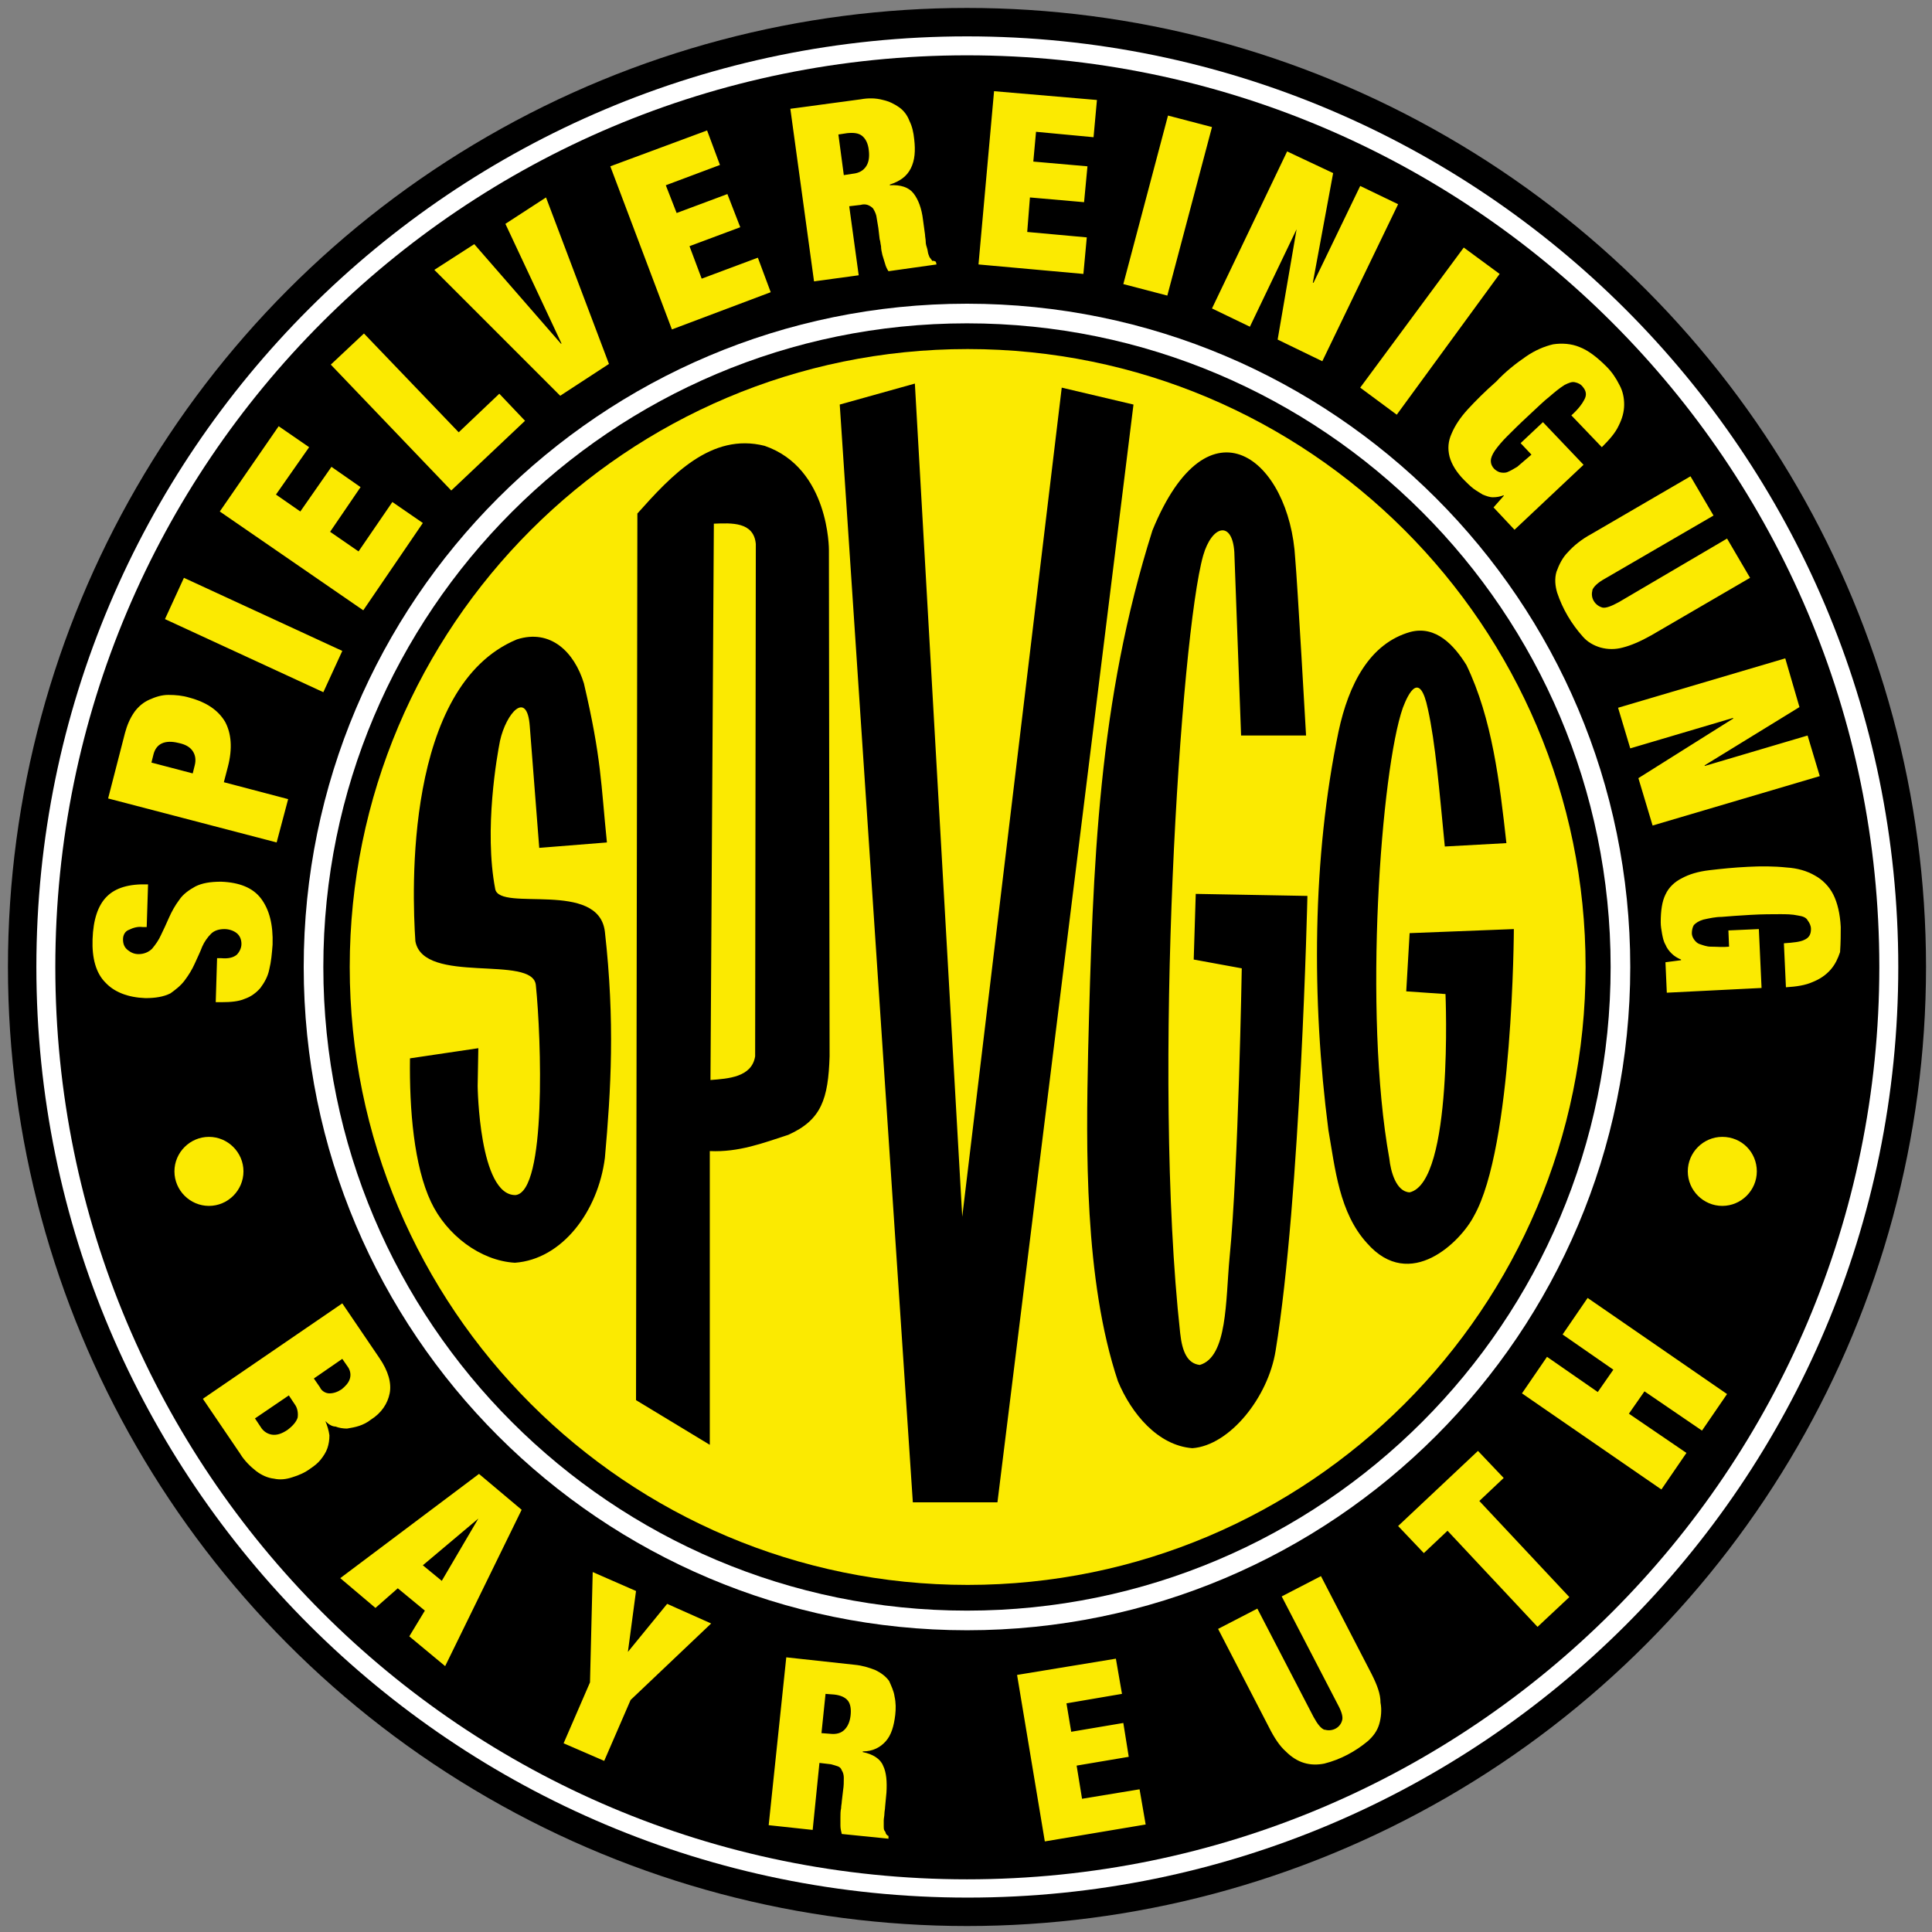
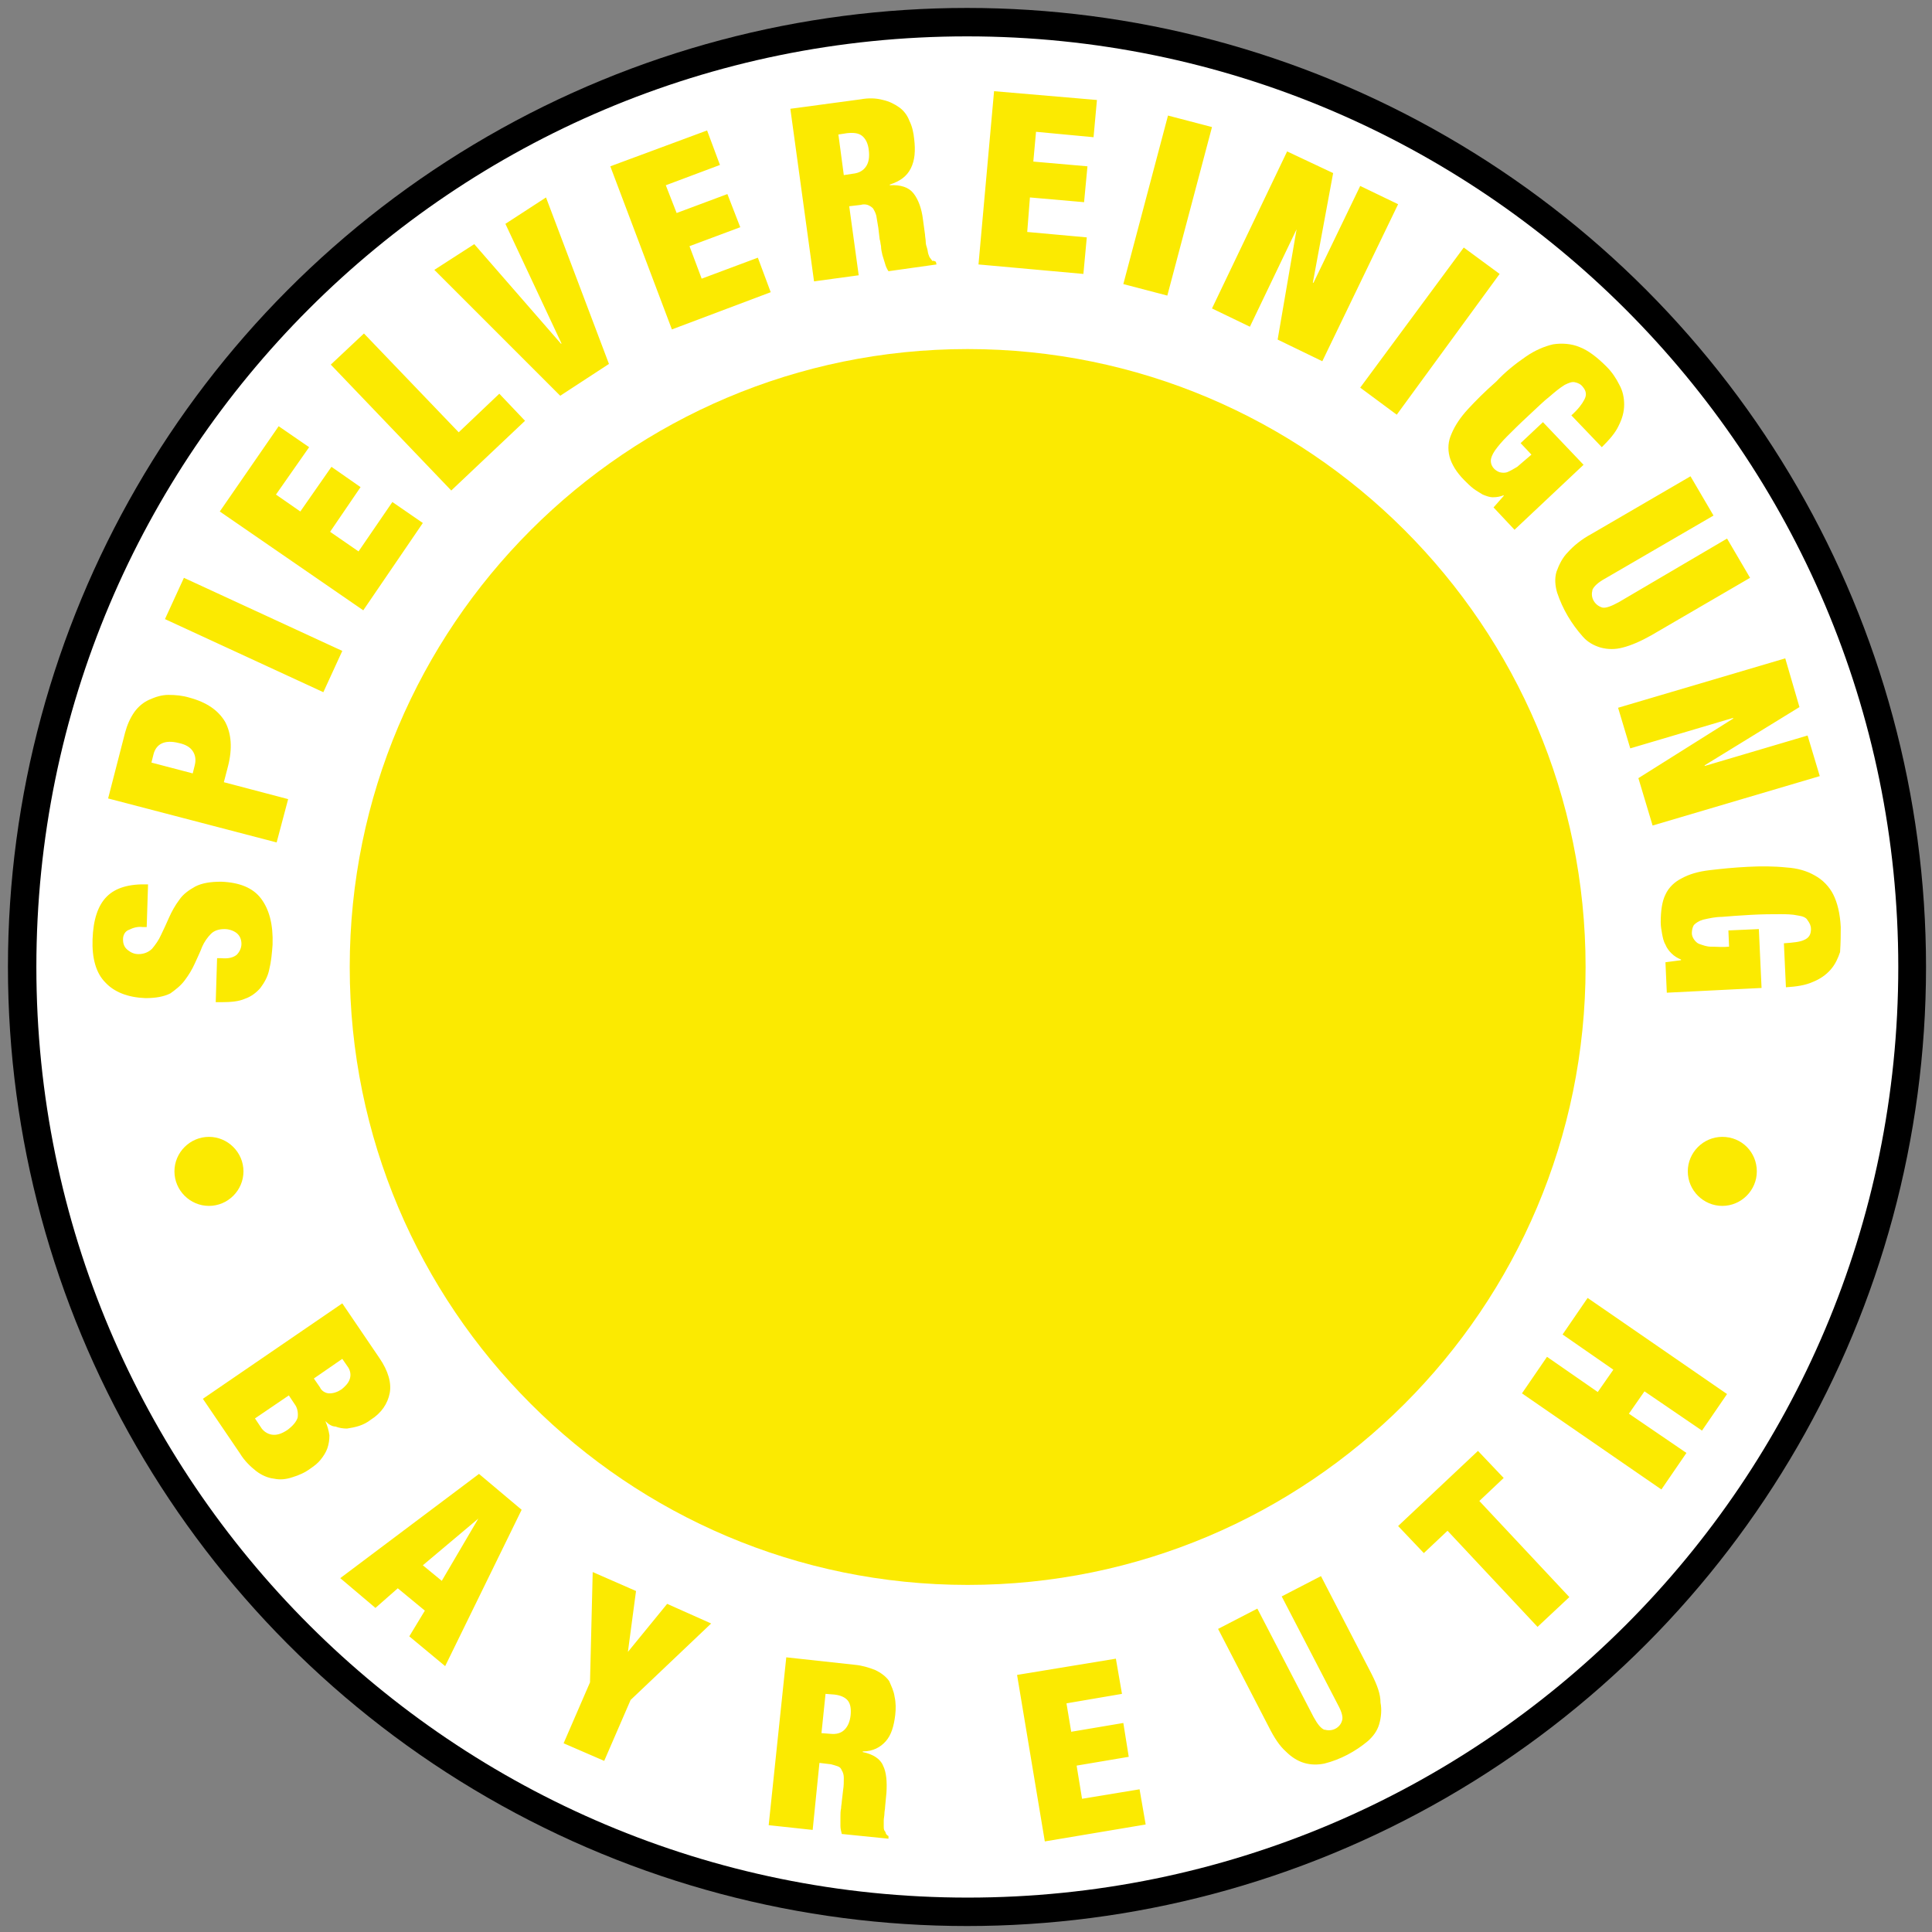
<svg xmlns="http://www.w3.org/2000/svg" width="316" height="316" version="1.1" viewBox="0 0 316 316" xml:space="preserve">
  <rect x="0" y="0" width="316" height="316" fill="#808080" stroke="none" />
  <style type="text/css">
	.st0{fill:#FFFFFF;}
	.st1{fill:#FBEA01;}
</style>
  <g transform="matrix(1.107 0 0 1.107 1.299 1.299)">
    <circle cx="141.7" cy="141.7" r="141.7" />
    <path class="st0" d="m279.3 141.7c0 76-61.6 137.5-137.5 137.5s-137.6-61.5-137.6-137.5 61.6-137.5 137.5-137.5 137.6 61.6 137.6 137.5z" />
-     <path d="m276.5 141.7c0 74.4-60.3 134.8-134.8 134.8s-134.7-60.3-134.7-134.8 60.3-134.7 134.7-134.7 134.8 60.3 134.8 134.7z" />
-     <path class="st0" d="m239.7 141.7c0 54.1-43.9 98-98 98s-98-43.9-98-98 43.9-98 98-98 98 43.9 98 98z" />
-     <path d="m236.8 141.7c0 52.5-42.6 95.1-95.1 95.1s-95.1-42.6-95.1-95.1 42.6-95.1 95.1-95.1 95.1 42.6 95.1 95.1z" />
    <path class="st1" d="m233.1 141.7c0 50.4-40.9 91.3-91.3 91.3s-91.3-40.9-91.3-91.3 40.9-91.3 91.3-91.3 91.3 40.9 91.3 91.3z" />
-     <path d="m166.3 58.6-20.1 162.2h-12.5l-10.8-162.2 11.1-3.1 7 123.1 14.7-122.5zm8.9 82 7.1 1.3s-0.5 29.6-1.8 42.7c-0.6 6.4-0.3 14.7-4.4 15.9-1.8-0.2-2.6-1.9-2.9-4.7-4.2-38.1 0.1-103.3 3.4-114.9 1.3-4.5 4.3-5.2 4.6-0.5l1 27.1h9.6s-1.3-22.9-1.6-26.1c-0.8-14.7-12.8-24.5-21.1-4.2-8 25.3-8.8 49-9.5 77-0.3 14.1-0.6 33.7 4.4 48.7 2 4.8 5.9 9.5 11 9.9 5.5-0.4 11.2-7.5 12.3-14.4 3.7-22.7 4.7-67.2 4.7-67.2l-16.5-0.3zm-53.9-60.5 0.1 74.8c-0.2 6.3-1.2 9.4-6.1 11.6-3.7 1.2-7.3 2.6-11.6 2.4v43.4l-10.9-6.6 0.2-131c5-5.6 10.9-12 18.8-10 9.6 3.3 9.5 15.4 9.5 15.4zm-10.8-0.9c-0.3-3.3-3.6-3.1-6.2-3l-0.5 82.2c2.6-0.2 6.1-0.4 6.6-3.5zm96.6 57.5-0.5 8.6 5.8 0.4s1.2 27.8-5.3 29.3c-2-0.1-2.8-3.1-3-5-3.9-21.6-1.2-57.5 2-66.6 0.8-2.1 2.5-5.6 3.7 0.2 1.1 4.9 1.7 12.1 2.5 20.3l9.1-0.5c-1-9-2.1-18.4-5.9-26.3-1.8-2.9-4.5-5.9-8.3-4.9-6 1.7-9.1 7.7-10.6 14.7-3.9 18.7-4 39.6-1.5 58.9 1 5.7 1.6 12.2 5.7 16.7 6.4 7.3 13.9-0.3 15.8-4 5.8-10.2 5.9-42.4 5.9-42.4zm-135.1-6.5c-1.7-8.8 0.3-19.9 0.7-21.9 0.9-4.1 4-7.6 4.4-2.2l1.4 18 10-0.8c-0.9-8.8-0.8-12.4-3.4-23.5-1.4-4.6-4.9-8.1-9.9-6.5-16.6 6.9-15.5 37.2-15 44.6 1.2 6.5 17.4 1.9 17.8 6.5 0.8 7.8 1.6 30.5-3 31-5.4 0.1-5.6-16.1-5.6-16.1l0.1-5.6-10.1 1.5c-0.1 7.6 0.6 15.9 3.1 21.2 2.3 4.9 7.3 8.7 12.4 9 7-0.5 12.3-7.6 13.3-15.5 0.9-10.1 1.5-20.1 0-33.4-0.9-7.7-15.5-2.9-16.2-6.3z" />
    <path class="st1" d="m258.4 171.9c0 2.8-2.3 5.1-5.1 5.1s-5.1-2.3-5.1-5.1 2.3-5.1 5.1-5.1c2.9 0 5.1 2.3 5.1 5.1zm-223.6 0c0-2.8-2.3-5.1-5.1-5.1s-5.1 2.3-5.1 5.1 2.3 5.1 5.1 5.1 5.1-2.3 5.1-5.1zm12.1 36.9c0.3 0.7 0.5 1.4 0.6 2.1 0 0.7-0.1 1.3-0.3 1.9s-0.6 1.2-1 1.7-0.9 0.9-1.5 1.3c-0.8 0.6-1.7 1-2.7 1.3-0.9 0.3-1.8 0.4-2.7 0.2-0.9-0.1-1.8-0.5-2.6-1.1-0.9-0.7-1.8-1.6-2.4-2.6l-5.5-8.1 20.6-14.1 5.5 8.1c1.3 1.9 1.8 3.7 1.5 5.2s-1.2 2.9-2.8 3.9c-0.5 0.4-1.1 0.7-1.7 0.9s-1.2 0.3-1.8 0.4c-0.6 0-1.2-0.1-1.7-0.3-0.5 0-1-0.3-1.5-0.8zm-4.4-2.3-1-1.5-5 3.4 1 1.5c0.4 0.5 0.9 0.8 1.5 0.9 0.7 0.1 1.4-0.1 2.3-0.7 0.8-0.6 1.3-1.2 1.5-1.8 0.1-0.6 0-1.3-0.3-1.8zm5-1.8c0.6 0 1.2-0.2 1.8-0.6 0.5-0.4 1-0.9 1.2-1.5s0.1-1.2-0.2-1.7l-0.9-1.3-4.2 2.9 0.9 1.3c0.2 0.5 0.8 0.9 1.4 0.9zm22.1 11.9 6.3 5.3-11.3 23.1-5.3-4.4 2.3-3.8-4-3.3-3.3 2.9-5.2-4.4zm-0.1 6.6-8.2 6.9 2.8 2.3zm22.1 19.7 1.2-9-6.4-2.8-0.4 16.3-3.9 9 6 2.6 3.9-9 11.9-11.3-6.5-2.9zm39.4 6.6c0.2 0.9 0.2 1.8 0.1 2.7-0.2 1.7-0.6 3-1.4 3.9s-1.9 1.5-3.4 1.5v0.1c1.5 0.3 2.6 1 3 2 0.5 1 0.6 2.4 0.5 4l-0.2 2.1c0 0.3-0.1 0.7-0.1 1s-0.1 0.7-0.1 1v0.9c0 0.2 0 0.4 0.1 0.6 0.1 0.1 0.2 0.3 0.2 0.4 0.1 0.2 0.2 0.3 0.4 0.4v0.4l-6.9-0.7c-0.1-0.4-0.2-0.8-0.2-1.2v-1.3c0-0.4 0-0.9 0.1-1.3 0-0.4 0.1-0.7 0.1-1l0.2-1.7c0.1-0.6 0.1-1.2 0.1-1.8 0-0.4-0.1-0.8-0.3-1.1-0.1-0.3-0.3-0.5-0.6-0.6s-0.6-0.2-1-0.3l-1.7-0.2-1 9.9-6.5-0.7 2.6-24.8 10.1 1.1c1.1 0.1 2.1 0.4 3.1 0.8 0.8 0.4 1.5 0.9 2 1.6 0.3 0.7 0.7 1.5 0.8 2.3zm-6.9 0.6c-0.4-0.5-1.1-0.8-2-0.9l-1.3-0.1-0.6 5.8 1.3 0.1c0.9 0.1 1.6-0.1 2.1-0.6s0.8-1.2 0.9-2.1 0-1.7-0.4-2.2zm34.6 14.5-0.8-4.9 7.7-1.3-0.8-5-7.7 1.3-0.7-4.2 8.2-1.4-0.9-5.2-14.6 2.4 4.1 24.6 14.9-2.5-0.9-5.2zm42.8-18.4-7.5-14.5-5.8 3 8.3 16c0.6 1.1 0.8 1.9 0.6 2.4-0.3 1-1.4 1.6-2.5 1.3h-0.1c-0.5-0.2-1-0.8-1.6-1.9l-8.3-16-5.8 3 7.5 14.5c0.8 1.6 1.6 2.8 2.5 3.6 0.8 0.8 1.7 1.4 2.7 1.7s2 0.3 3 0.1c2.4-0.6 4.6-1.8 6.4-3.3 0.8-0.7 1.4-1.5 1.7-2.5s0.4-2.2 0.2-3.2c0-1.3-0.5-2.6-1.3-4.2zm19.5-29-3.8-4-11.8 11.1 3.8 4 3.5-3.3 13.3 14.2 4.7-4.4-13.3-14.2zm8.7-21.2 7.5 5.2-2.3 3.3-7.5-5.2-3.7 5.4 20.6 14.2 3.7-5.4-8.5-5.8 2.3-3.3 8.5 5.8 3.7-5.4-20.6-14.2zm-203.6-52.3c0.6-0.8 1.1-1.6 1.5-2.5s0.8-1.7 1.1-2.5c0.3-0.7 0.8-1.4 1.3-1.9s1.2-0.7 2-0.7c0.6 0 1.3 0.2 1.8 0.6s0.7 1 0.7 1.6-0.3 1.2-0.7 1.6c-0.5 0.4-1.2 0.6-2.3 0.5h-0.6l-0.2 6.5h0.9c1.3 0 2.5-0.1 3.4-0.5 0.9-0.3 1.7-0.9 2.3-1.6 0.6-0.8 1.1-1.7 1.3-2.7 0.3-1.2 0.4-2.4 0.5-3.7 0.1-3-0.5-5.2-1.7-6.8s-3.2-2.4-5.9-2.5c-1.6 0-2.8 0.2-3.8 0.7-0.9 0.5-1.8 1.1-2.4 2-0.6 0.8-1.1 1.7-1.5 2.6s-0.8 1.8-1.2 2.6c-0.3 0.7-0.8 1.4-1.3 2-0.5 0.5-1.2 0.8-2 0.8-0.6 0-1.1-0.2-1.6-0.6s-0.7-0.9-0.7-1.6c0-0.6 0.3-1.2 0.9-1.4 0.6-0.3 1.3-0.5 2-0.4h0.6l0.2-6.3c-2.8-0.1-4.8 0.5-6.1 1.8s-2 3.4-2.1 6.3c-0.1 2.8 0.5 5 1.9 6.4 1.3 1.4 3.3 2.2 5.9 2.3 1.5 0 2.7-0.2 3.7-0.7 0.7-0.5 1.5-1.1 2.1-1.9zm13.6-20.4-24.9-6.5 2.5-9.7c0.3-1.1 0.7-2.1 1.4-3.1 0.6-0.8 1.3-1.4 2.2-1.8s1.8-0.7 2.8-0.7c1.1 0 2.1 0.1 3.1 0.4 2.6 0.7 4.3 1.9 5.3 3.6 0.9 1.7 1.1 3.9 0.4 6.6l-0.6 2.3 9.5 2.5zm-12.4-13.5c-0.4-0.6-1.1-1-2.1-1.2-2-0.5-3.3 0.1-3.7 1.7l-0.3 1.2 6.1 1.6 0.3-1.2c0.2-0.8 0.1-1.5-0.3-2.1zm22.1-14.8-23.4-10.8-2.8 6.1 23.4 10.8zm11.9-18.9-4.5-3.1-5 7.3-4.2-2.9 4.5-6.6-4.3-3-4.6 6.6-3.6-2.5 4.9-7-4.5-3.1-8.7 12.6 21.2 14.6zm5.3-13.4-14-14.6-4.9 4.6 17.8 18.6 10.9-10.3-3.8-4zm12.9-34.7-6 3.9 8.3 17.7h-0.1l-12.8-14.7-5.9 3.8 18.6 18.6 7.2-4.7zm33.2 14-1.9-5.1-8.3 3.1-1.8-4.8 7.5-2.8-1.9-4.9-7.5 2.8-1.6-4.1 8-3-1.9-5.1-14.3 5.3 9.1 24.1zm24.4-4.5 0.1 0.4-7.1 1c-0.2-0.3-0.4-0.7-0.5-1.1s-0.3-0.9-0.4-1.3-0.2-0.9-0.2-1.3c-0.1-0.4-0.1-0.8-0.2-1l-0.2-1.7-0.3-1.8c-0.1-0.4-0.3-0.8-0.5-1.1-0.2-0.2-0.5-0.4-0.8-0.5s-0.7-0.1-1 0l-1.7 0.2 1.4 10.2-6.6 0.9-3.5-25.5 10.4-1.4c1.1-0.2 2.2-0.2 3.3 0.1 0.9 0.2 1.7 0.6 2.4 1.1s1.2 1.2 1.5 2c0.4 0.8 0.6 1.7 0.7 2.7 0.2 1.7 0.1 3.1-0.5 4.3s-1.6 1.9-3.1 2.4v0.1c1.6-0.1 2.8 0.3 3.5 1.2s1.2 2.2 1.4 3.9l0.3 2.2c0 0.3 0.1 0.7 0.1 1 0 0.4 0.1 0.7 0.2 1s0.1 0.6 0.2 0.9c0.1 0.2 0.1 0.4 0.3 0.6 0.1 0.1 0.2 0.3 0.3 0.4 0.1-0.1 0.3 0 0.5 0.1zm-9.9-16.4c-0.1-1.1-0.5-1.8-1-2.2s-1.2-0.5-2.2-0.4l-1.3 0.2 0.8 6 1.3-0.2c1-0.1 1.6-0.5 2-1.1s0.5-1.4 0.4-2.3zm32.2 12.8-8.8-0.8 0.4-5.1 8 0.7 0.5-5.3-8-0.7 0.4-4.4 8.5 0.8 0.5-5.5-15.2-1.3-2.3 25.6 15.5 1.4zm12-18-6.6 24.9 6.5 1.7 6.6-24.9zm19 16.8-2.8 16.3 6.6 3.2 11.2-23.2-5.6-2.7-6.9 14.3h-0.1l3-16.2-6.8-3.2-11.1 23.2 5.6 2.7zm24.7 2.7-15.3 20.7 5.4 4 15.2-20.8zm0.6 23.9c-1.1 1.2-1.9 2.4-2.4 3.6-0.5 1.1-0.6 2.2-0.3 3.4 0.3 1.1 1 2.3 2.2 3.5 0.4 0.4 0.8 0.8 1.3 1.2 0.4 0.3 0.9 0.6 1.4 0.9 0.5 0.2 1 0.4 1.5 0.4 0.6 0 1.1-0.1 1.6-0.3v0.1l-1.5 1.7 3.1 3.3 10.2-9.6-6-6.3-3.3 3.1 1.6 1.7-2.1 1.8c-0.5 0.3-1 0.6-1.5 0.8-0.3 0.1-0.7 0.1-1.1 0-0.3-0.1-0.6-0.3-0.8-0.5-0.3-0.3-0.5-0.7-0.5-1.2 0-0.4 0.2-0.9 0.6-1.5 0.5-0.7 1.1-1.4 1.8-2.1 0.8-0.8 1.8-1.8 3.1-3s2.3-2.2 3.2-2.9c0.7-0.6 1.4-1.2 2.2-1.7 0.6-0.3 1.1-0.5 1.5-0.4 0.5 0.1 0.9 0.3 1.2 0.7 0.5 0.6 0.6 1.2 0.2 1.9-0.3 0.6-0.9 1.4-1.9 2.3l4.5 4.7c1.1-1.1 2-2.1 2.5-3.2 0.5-1 0.8-2 0.8-3.1 0-1-0.2-2-0.7-2.9-0.5-1-1.1-1.9-1.9-2.7-1.4-1.4-2.7-2.4-4-2.9-1.2-0.5-2.6-0.6-3.9-0.4-1.3 0.3-2.7 0.9-4 1.8-1.6 1.1-3.1 2.3-4.4 3.7-1.7 1.5-3 2.8-4.2 4.1zm14.8 21.1c-0.8 0.8-1.3 1.8-1.7 2.9-0.3 1-0.2 2.1 0.1 3.1 0.8 2.4 2.1 4.6 3.8 6.5 0.7 0.8 1.6 1.3 2.6 1.6 1.1 0.3 2.2 0.3 3.3 0 1.2-0.3 2.6-0.9 4.2-1.8l14.6-8.5-3.4-5.8-16 9.4c-1.1 0.6-1.9 0.9-2.4 0.8-1.1-0.3-1.8-1.4-1.5-2.5v-0.1c0.2-0.5 0.8-1.1 1.9-1.7l16-9.3-3.4-5.8-14.6 8.5c-1.5 0.8-2.7 1.8-3.5 2.7zm9.2 29 15.2-4.5v0.1l-14 8.8 2.1 7 24.7-7.3-1.8-6-15.2 4.5v-0.1l14-8.6-2.1-7.2-24.7 7.3zm31.1 26.4c-0.1-2-0.5-3.6-1.1-4.8s-1.6-2.2-2.7-2.8c-1.2-0.7-2.6-1.1-4.2-1.2-1.9-0.2-3.8-0.2-5.7-0.1-2.1 0.1-4 0.3-5.7 0.5s-3 0.6-4.1 1.2c-1 0.5-1.9 1.3-2.4 2.4-0.5 1-0.7 2.4-0.7 4.1 0 0.6 0.1 1.1 0.2 1.7 0.1 0.5 0.2 1.1 0.5 1.6 0.2 0.5 0.5 0.9 0.9 1.3s0.9 0.7 1.4 0.9v0.1l-2.3 0.3 0.2 4.5 14-0.7-0.4-8.7-4.5 0.2 0.1 2.4c-0.9 0.1-1.8 0-2.7 0-0.6 0-1.1-0.2-1.7-0.4-0.3-0.1-0.6-0.4-0.8-0.7s-0.3-0.6-0.3-0.9c0-0.4 0.1-0.9 0.3-1.2 0.3-0.3 0.7-0.6 1.4-0.8 0.9-0.2 1.8-0.4 2.7-0.4 1.1-0.1 2.6-0.2 4.3-0.3s3.2-0.1 4.3-0.1c0.9 0 1.8 0 2.7 0.2 0.7 0.1 1.2 0.3 1.4 0.7 0.3 0.4 0.5 0.8 0.5 1.3 0 0.8-0.3 1.3-1 1.6-0.6 0.3-1.6 0.4-3 0.5l0.3 6.5c1.6-0.1 2.9-0.3 4-0.8 1-0.4 1.9-1 2.6-1.8s1.1-1.7 1.4-2.6c0.1-1.5 0.1-2.6 0.1-3.7z" />
  </g>
</svg>